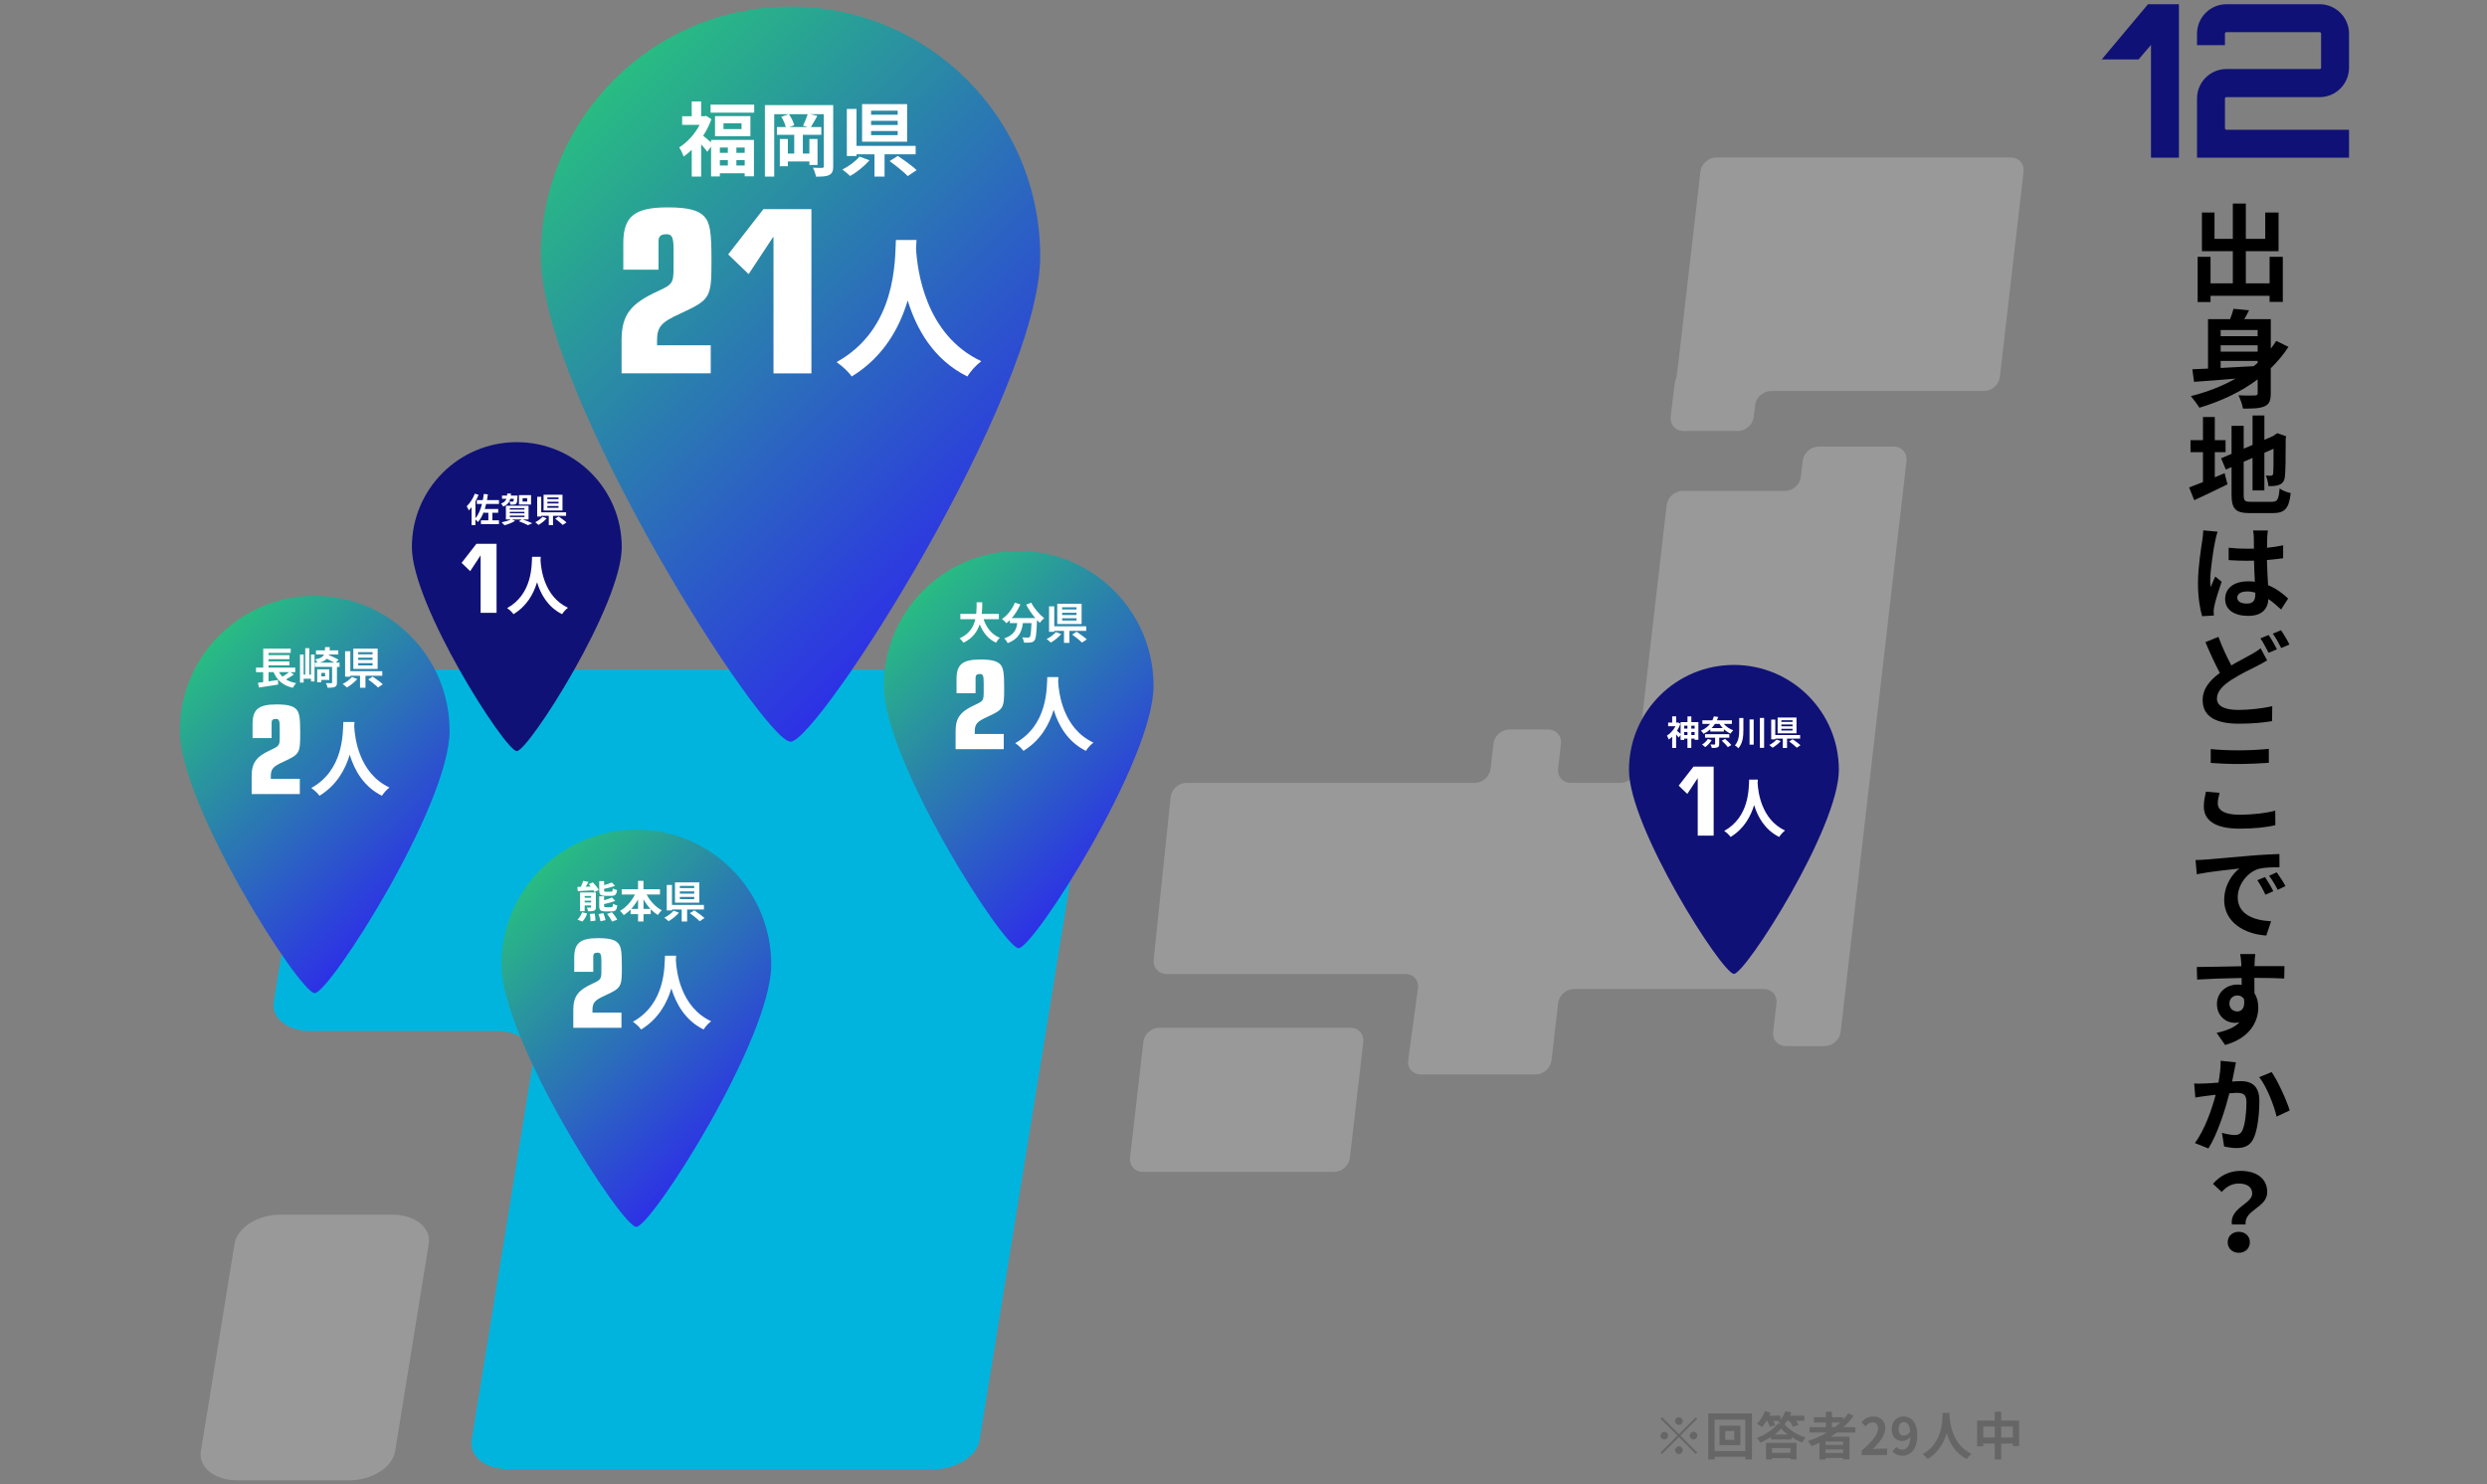
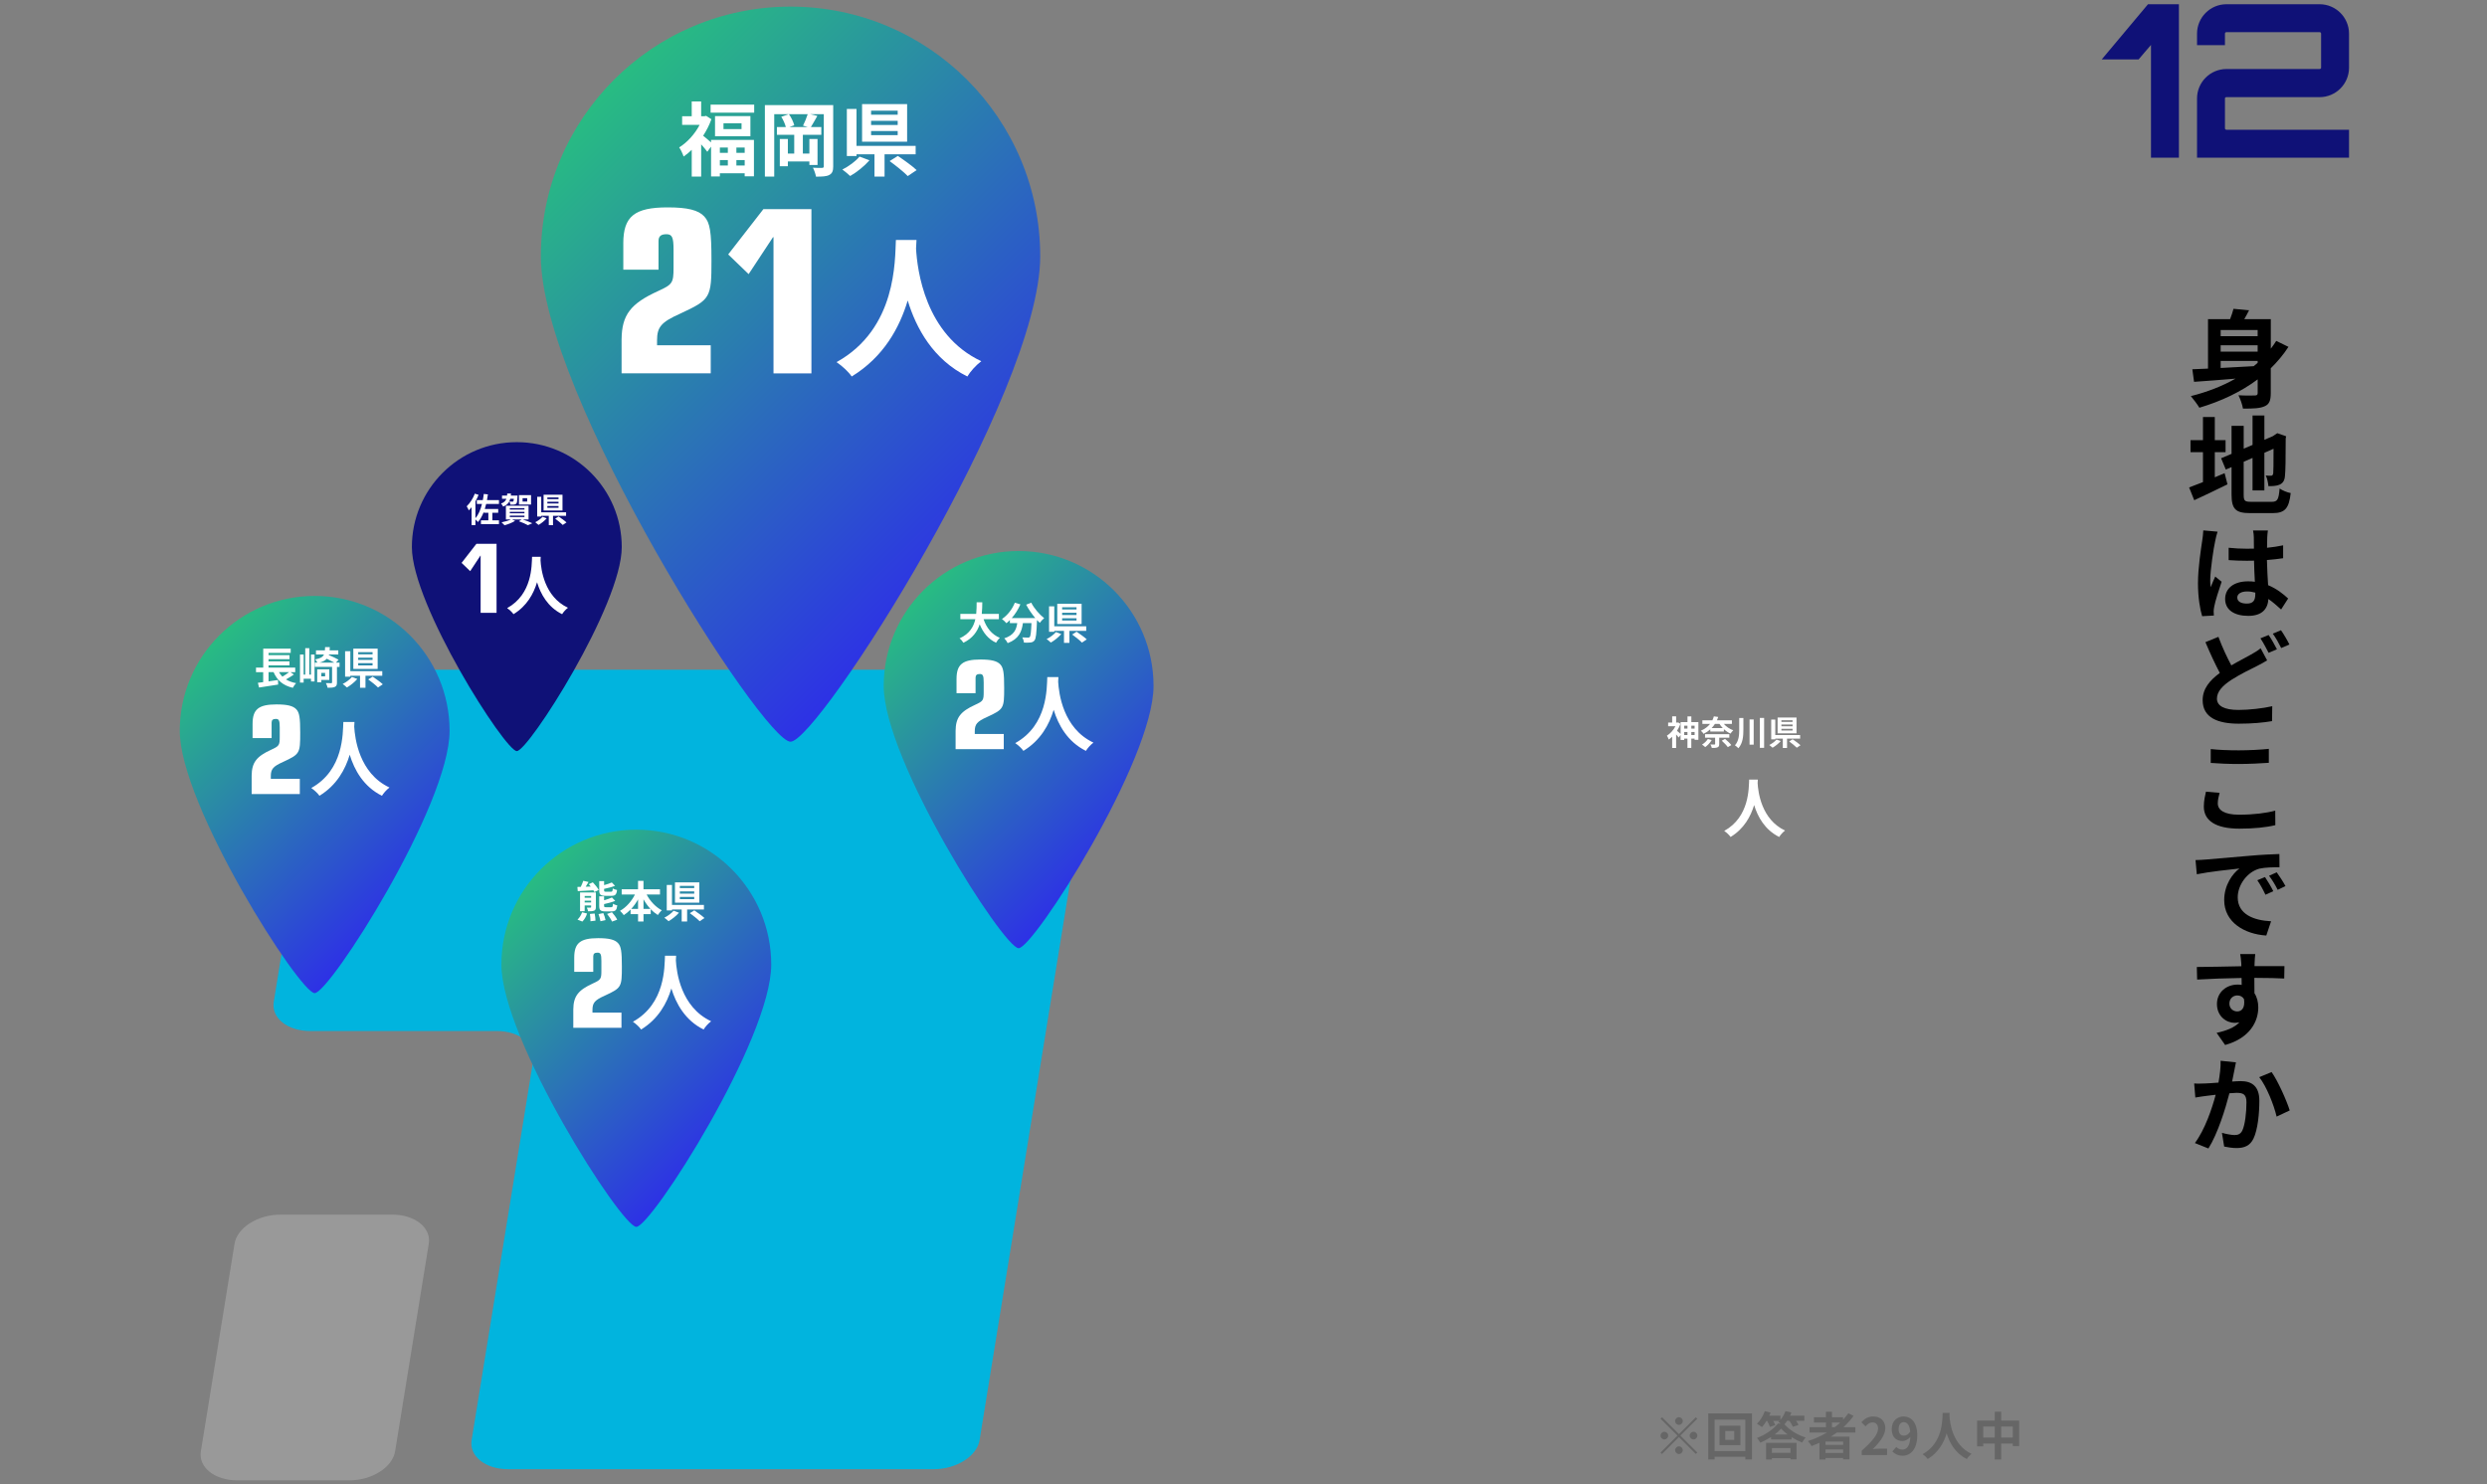
<svg xmlns="http://www.w3.org/2000/svg" xmlns:xlink="http://www.w3.org/1999/xlink" id="_レイヤー_2" viewBox="0 0 1500 895.5">
  <rect x="0" y="0" width="1500" height="895.5" fill="#808080" stroke="none" />
  <defs>
    <style>.cls-1{fill:#fff;}.cls-2{fill:#01b4de;}.cls-3{fill:url(#_名称未設定グラデーション_18);}.cls-4{fill:url(#_名称未設定グラデーション_18-4);}.cls-5{fill:url(#_名称未設定グラデーション_18-3);}.cls-6{fill:#0f1177;}.cls-7{fill:none;}.cls-8{fill:#999;}.cls-9{fill:url(#_名称未設定グラデーション_18-2);}.cls-10{fill:#666;}</style>
    <linearGradient id="_名称未設定グラデーション_18" x1="349.77" y1="68.66" x2="603.82" y2="322.71" gradientUnits="userSpaceOnUse">
      <stop offset="0" stop-color="#28bc82" />
      <stop offset="1" stop-color="#2d31e6" />
    </linearGradient>
    <linearGradient id="_名称未設定グラデーション_18-2" x1="545.73" y1="367.34" x2="683.01" y2="504.62" xlink:href="#_名称未設定グラデーション_18" />
    <linearGradient id="_名称未設定グラデーション_18-3" x1="121.15" y1="394.43" x2="258.43" y2="531.7" xlink:href="#_名称未設定グラデーション_18" />
    <linearGradient id="_名称未設定グラデーション_18-4" x1="315.15" y1="535.43" x2="452.43" y2="672.7" xlink:href="#_名称未設定グラデーション_18" />
  </defs>
  <g id="_レイヤー_5">
    <rect class="cls-7" width="1500" height="895.5" />
-     <path d="m1376.84,154.93v27.19h-7.97v-3.66h-35.61v3.73h-7.78v-27.26h7.78v16.01h13.44v-19.41h-18.64v-23.34h7.59v15.88h11.06v-21.28h7.84v21.28h11.7v-15.88h8.04v23.34h-19.74v19.41h14.33v-16.01h7.97Z" />
    <path d="m1380.25,209.25c-3.09,4.76-6.69,9-10.67,12.92v14.98c0,4.37-.83,6.69-3.66,7.91-2.83,1.29-6.94,1.48-13.11,1.41-.32-2.25-1.61-5.85-2.7-8.04,3.99.26,8.55.19,9.84.13,1.29,0,1.74-.39,1.74-1.48v-8.23c-10.22,7.65-22.24,13.24-35.16,17.1-1.09-1.86-3.67-5.27-5.14-7.01,9.77-2.44,18.9-5.98,26.94-10.54-9.26.77-18.06,1.48-25.01,1.93l-1.03-7.59c2.76-.13,5.91-.26,9.45-.39v-29.83h13.31c.84-2.19,1.61-4.44,2.06-6.24l9.38.9c-.9,1.86-1.93,3.66-2.89,5.34h16.01v17.81c1.16-1.48,2.25-3.09,3.28-4.69l7.39,3.6Zm-40.89-10.16v3.73h22.31v-3.73h-22.31Zm22.31,9.19h-22.31v3.86h22.31v-3.86Zm-22.31,13.69c6.3-.32,13.11-.71,19.93-1.09.84-.64,1.61-1.35,2.38-1.99v-1.16h-22.31v4.24Z" />
    <path d="m1335.83,287.93c1.99-.84,3.99-1.67,5.91-2.51l1.74,6.75c-6.81,3.41-14.14,6.81-20.06,9.58l-3.09-7.71c2.31-.84,5.14-1.93,8.36-3.21v-18.06h-7.52v-7.26h7.52v-13.95h7.14v13.95h6.49v7.26h-6.49v15.17Zm34.33,14.79c3.54,0,4.18-1.48,4.76-8.04,1.61,1.16,4.56,2.38,6.69,2.76-1.03,9-3.28,12.09-10.8,12.09h-13.69c-8.68,0-11.19-2.38-11.19-11.25v-16.52l-3.47,1.48-2.83-6.81,6.3-2.64v-16.91h7.33v13.76l5.34-2.25v-17.74h7.14v14.66l5.08-2.19,1.35-.9,1.35-.9,5.34,1.86-.26,1.29c0,12.21-.13,19.93-.45,22.56-.19,2.96-1.35,4.5-3.28,5.34-1.86.84-4.63.9-6.69.9-.19-1.93-.77-4.82-1.61-6.43,1.09.13,2.51.13,3.09.13.77,0,1.16-.26,1.41-1.41.13-1.03.19-5.72.19-14.85l-5.53,2.44v22.69h-7.14v-19.61l-5.34,2.31v19.8c0,3.79.58,4.37,4.5,4.37h12.41Z" />
    <path d="m1337.5,320.72c-.45,1.22-1.22,4.37-1.41,5.53-.96,4.18-3.02,17.74-3.02,23.91,0,1.22.06,2.76.26,4.05.84-2.19,1.86-4.31,2.76-6.43l3.86,3.15c-1.74,5.14-3.79,11.44-4.44,14.85-.19.84-.38,2.25-.38,2.89s.06,1.74.13,2.64l-7.07.39c-1.29-4.24-2.51-11.38-2.51-19.8,0-9.45,1.86-21.09,2.57-25.84.26-1.74.58-4.18.64-6.11l8.61.77Zm38.31,46.93c-2.64-2.44-5.14-4.56-7.65-6.3-.39,5.91-3.73,10.16-12.15,10.16s-13.95-3.6-13.95-10.16,5.34-10.67,13.82-10.67c1.41,0,2.76.06,4.11.26-.19-3.79-.45-8.36-.51-12.73-1.48,0-2.96.06-4.37.06-3.66,0-7.2-.13-10.93-.39v-7.46c3.6.39,7.2.58,10.93.58,1.41,0,2.89,0,4.31-.06,0-3.02,0-5.46-.06-6.81,0-1.03-.19-2.89-.45-4.11h8.94c-.19,1.22-.32,2.64-.39,3.99-.06,1.41-.13,3.73-.13,6.43,3.41-.32,6.69-.84,9.71-1.48v7.78c-3.02.45-6.3.84-9.77,1.09.13,5.98.45,10.93.71,15.17,5.21,2.12,9.13,5.34,12.08,8.04l-4.24,6.62Zm-15.56-10.16c-1.61-.45-3.28-.71-4.95-.71-3.54,0-5.92,1.41-5.92,3.66,0,2.57,2.51,3.66,5.79,3.66,3.86,0,5.08-1.99,5.08-5.66v-.96Z" />
    <path d="m1367.39,398.37c-1.93,1.22-3.92,2.25-6.17,3.41-3.92,1.99-9.71,4.69-15.43,8.36-5.21,3.41-8.68,7.01-8.68,11.31s4.31,6.81,12.99,6.81c6.36,0,14.85-.96,20.38-2.25l-.13,9c-5.27.9-11.89,1.54-20.06,1.54-12.41,0-21.79-3.47-21.79-14.21,0-6.88,4.31-11.96,10.35-16.39-2.83-5.34-5.92-12.02-8.68-18.58l7.84-3.21c2.38,6.49,5.27,12.47,7.78,17.23,4.56-2.7,9.06-4.89,11.89-6.56,2.38-1.35,4.18-2.38,5.79-3.79l3.92,7.33Zm.9-15.3c1.61,2.25,3.86,6.3,5.01,8.61l-5.01,2.12c-1.35-2.51-3.28-6.3-4.95-8.74l4.95-1.99Zm7.46-2.89c1.67,2.38,4.05,6.43,5.08,8.61l-4.95,2.12c-1.29-2.64-3.34-6.3-5.08-8.68l4.95-2.06Z" />
    <path d="m1338.72,478.28c-.58,2.25-1.09,4.18-1.09,6.36,0,3.92,3.79,6.81,12.73,6.81s16.39-.96,21.92-2.44l.06,8.74c-5.46,1.35-12.92,2.12-21.66,2.12-14.27,0-21.47-4.82-21.47-13.31,0-3.66.77-6.69,1.29-9l8.23.71Zm-5.34-26.42c4.63.51,10.41.77,16.97.77,6.11,0,13.31-.39,18.06-.9v8.42c-4.31.32-12.08.71-18,.71-6.56,0-11.96-.26-17.04-.64v-8.36Z" />
    <path d="m1330.3,518.52c5.21-.39,15.49-1.35,26.87-2.31,6.43-.58,13.24-.9,17.61-1.03l.06,7.97c-3.34,0-8.68.06-12.08.84-7.46,1.99-13.11,9.9-13.11,17.29,0,10.22,9.58,13.95,20.12,14.46l-2.89,8.61c-13.05-.84-25.39-7.91-25.39-21.41,0-9,5.01-15.94,9.19-19.03-5.4.58-18.51,1.99-25.71,3.47l-.77-8.55c2.44-.06,4.82-.19,6.11-.32Zm40.82,19.09l-4.76,2.12c-1.61-3.41-2.96-5.91-4.89-8.74l4.63-1.93c1.54,2.25,3.79,6.04,5.01,8.55Zm7.33-3.09l-4.69,2.25c-1.74-3.41-3.15-5.72-5.21-8.49l4.63-2.06c1.54,2.12,3.99,5.85,5.27,8.29Z" />
    <path d="m1377.68,590.27c-3.73-.19-9.58-.39-18-.39.06,3.15.06,6.49.06,9.26,1.54,2.31,2.31,5.34,2.31,8.61,0,8.23-4.82,18.39-19.99,22.63l-5.14-7.33c5.91-1.29,10.74-3.15,13.76-6.36-.9.19-1.86.32-2.89.32-4.82,0-10.67-3.79-10.67-11.38,0-7.07,5.72-11.7,12.41-11.7.9,0,1.67.06,2.51.19l-.06-4.18c-9.45.13-19.16.51-26.81.96l-.19-7.59c7.07,0,18.45-.32,26.87-.45,0-.77-.06-1.48-.06-1.93-.19-2.06-.39-4.37-.64-5.4h9.06c-.13,1.03-.38,4.31-.38,5.34,0,.51-.06,1.16-.06,1.93,6.3,0,14.72-.06,18.06,0l-.13,7.46Zm-28.35,19.86c2.63,0,4.88-1.99,4.11-7.46-.9-1.48-2.31-2.19-4.05-2.19-2.38,0-4.76,1.74-4.76,4.95,0,2.89,2.25,4.69,4.69,4.69Z" />
    <path d="m1346.24,652.43c2.06-.13,3.92-.26,5.21-.26,6.62,0,11.25,2.96,11.25,11.89,0,7.33-.9,17.29-3.54,22.76-2.06,4.31-5.46,5.72-10.22,5.72-2.38,0-5.4-.45-7.46-.9l-1.35-8.29c2.38.71,5.98,1.35,7.59,1.35,2.12,0,3.66-.64,4.69-2.7,1.67-3.47,2.51-10.93,2.51-17.1,0-4.89-2.12-5.66-6.04-5.66-.96,0-2.51.13-4.24.26-2.44,9.45-6.94,24.11-12.66,33.3l-8.16-3.28c6.04-8.1,10.29-20.64,12.54-29.12-2.25.26-4.18.51-5.33.64-1.8.26-5.01.64-6.94,1.03l-.71-8.49c2.25.19,4.31.06,6.62,0,1.93-.06,4.89-.26,8.04-.51.84-4.76,1.41-9.26,1.29-13.18l9.26.96c-.32,1.67-.71,3.6-1.03,5.14l-1.29,6.43Zm23.85-5.72c3.79,5.34,9.06,17.16,10.93,23.14l-7.91,3.73c-1.61-6.94-6.04-18.19-10.48-23.79l7.46-3.09Z" />
-     <path d="m1358.39,719.99c0-3.86-3.08-6.04-8.1-6.04-3.99,0-7.33,1.74-10.29,5.08l-5.27-4.89c4.05-4.76,9.71-7.84,16.58-7.84,9.32,0,16.14,4.31,16.14,12.86,0,9.45-14.01,10.54-13.05,19.48h-8.29c-1.35-10.09,12.28-12.41,12.28-18.64Zm-8.1,23.08c3.86,0,6.69,2.57,6.69,6.3s-2.83,6.36-6.69,6.36-6.69-2.64-6.69-6.36,2.83-6.3,6.69-6.3Z" />
    <path class="cls-6" d="m1295.54,2.55h18.64v92.57h-16.84V27.1c-2.57,3.09-5.14,5.91-7.46,8.74h-22.24l27.9-33.3Z" />
    <path class="cls-6" d="m1399.04,2.55c9.77,0,17.74,7.97,17.74,17.74v20.57c0,9.77-7.97,17.74-17.74,17.74h-56.19c-.51,0-.9.26-.9.77v18c0,.51.39.9.9.9h73.93v16.84h-91.67v-35.74c0-9.77,7.97-17.74,17.74-17.74h56.19c.51,0,.9-.39.9-.77v-20.57c0-.51-.39-.9-.9-.9h-56.19c-.51,0-.9.39-.9.9v6.94h-16.84v-6.94c0-9.77,7.97-17.74,17.74-17.74h56.19Z" />
-     <path class="cls-8" d="m1035.19,95c-4.74,0-9.06,3.85-9.61,8.55l-13.45,116.59c-.54,4.71-1.18,8.55-1.41,8.55s-.88,3.85-1.41,8.55l-1.63,14.2c-.55,4.71,2.88,8.55,7.62,8.55h32.87c4.74,0,9.05-3.85,9.59-8.55l.82-7c.53-4.71,4.86-8.55,9.6-8.55h128.43c4.74,0,9.06-3.86,9.59-8.56l14.28-123.78c.55-4.71-2.89-8.55-7.62-8.55h-177.68Zm-353.62,603.36c-.53,4.71,2.9,8.55,7.62,8.55h115.4c4.73,0,9.06-3.85,9.6-8.55l8.05-69.84c.55-4.71-2.89-8.57-7.63-8.57h-115.4c-4.74,0-9.05,3.86-9.6,8.57l-8.05,69.84Zm404.61-410.77c-.55,4.71-4.86,8.57-9.6,8.57h-61.76c-4.74,0-9.06,3.85-9.6,8.55l-18.34,158.99c-.54,4.71-4.86,8.58-9.61,8.58h-29.92c-4.74,0-8.17-3.87-7.62-8.58l1.73-15.09c.55-4.72-2.89-8.57-7.63-8.57h-23.46c-4.75,0-9.06,3.85-9.61,8.57l-1.74,15.09c-.54,4.71-4.87,8.58-9.61,8.58h-173.84c-4.74,0-9.02,3.85-9.51,8.56l-10.26,98.12c-.49,4.72,2.98,8.58,7.73,8.58h144.26c4.74,0,8.09,3.84,7.46,8.53l-5.92,43.53c-.63,4.69,2.71,8.54,7.45,8.54h69.41c4.74,0,9.06-3.86,9.59-8.57l3.98-34.42c.54-4.71,4.86-8.55,9.6-8.55h114.47c4.74,0,8.18,3.85,7.63,8.55l-2,17.33c-.55,4.71,2.89,8.55,7.62,8.55h23.48c4.73,0,9.06-3.85,9.6-8.55l39.74-344.53c.55-4.71-2.89-8.55-7.62-8.55h-45.39c-4.74,0-9.06,3.85-9.6,8.55l-1.11,9.64Z" />
    <path class="cls-2" d="m165.1,604.44c-1.54,9.63,8.33,17.51,21.97,17.51h112.61c13.63,0,23.5,7.9,21.96,17.51l-37.19,229.3c-1.54,9.64,8.31,17.51,21.96,17.51h256.78c13.65,0,26.06-7.88,27.63-17.51l72.53-447.25c1.57-9.63-8.31-17.51-21.96-17.51H222.4c-13.64,0-26.07,7.88-27.64,17.51l-29.66,182.93Z" />
    <path class="cls-8" d="m121.16,875.46c-1.57,9.66,8.3,17.54,21.94,17.54h67.57c13.64,0,26.07-7.88,27.64-17.54l20.3-125.21c1.56-9.63-8.33-17.54-21.94-17.54h-67.57c-13.66,0-26.07,7.9-27.64,17.54l-20.3,125.21Z" />
    <path class="cls-3" d="m476.8,4c-83.17,0-150.59,67.43-150.59,150.61s133.96,292.81,150.59,292.81,150.59-209.64,150.59-292.81S559.96,4,476.8,4Z" />
    <path class="cls-1" d="m428.88,84.4h25.85v21.97h-5.59v-1.85h-14.97v1.9h-5.3v-17.98l-2.28,3.11c-.83-1.17-2.28-2.92-3.69-4.47v19.44h-5.69v-16.13c-1.6,1.56-3.26,2.92-4.91,4.03-.49-1.56-1.8-4.42-2.67-5.49,4.81-2.96,9.48-8.07,12.34-13.61h-10.55v-5.2h5.78v-8.94h5.69v8.94h1.99l1.02-.24,3.16,2.04c-1.21,3.5-2.96,6.85-4.96,9.96,1.31,1.02,3.4,2.82,4.76,4.03v-1.51Zm26-21.29v4.86h-26.29v-4.86h26.29Zm-2.28,6.95v12.15h-21.34v-12.15h21.34Zm-18.42,18.95v3.21h4.81v-3.21h-4.81Zm0,10.84h4.81v-3.3h-4.81v3.3Zm13.07-25.47h-10.89v3.5h10.89v-3.5Zm1.9,14.63h-5.01v3.21h5.01v-3.21Zm0,10.84v-3.3h-5.01v3.3h5.01Z" />
    <path class="cls-1" d="m502.55,100.24c0,2.87-.58,4.33-2.38,5.3-1.7.92-4.23,1.02-8.02,1.02-.24-1.51-1.07-3.94-1.85-5.39,2.24.15,4.71.15,5.49.1.78,0,1.07-.24,1.07-1.07v-31.3h-8.16l4.28,1.02c-1.36,2.38-2.77,4.91-3.89,6.71h6.27v4.71h-11.13v11.32h3.94v-8.8h4.91v15.65h-4.91v-2.09h-12.98v2.87h-4.86v-16.43h4.86v8.8h3.84v-11.32h-10.45v-4.71h5.39c-.49-1.85-1.56-4.37-2.77-6.17l4.42-1.56h-8.65v37.62h-5.64v-43.11h41.21v36.84Zm-18.22-24.45c.97-1.9,2.14-4.71,2.82-6.9h-11.32c1.46,1.99,2.72,4.76,3.21,6.66l-2.87,1.07h10.98l-2.82-.83Z" />
    <path class="cls-1" d="m524.42,96.69c-3.11,3.55-7.68,7.24-11.66,9.48-1.26-1.21-3.4-2.96-4.71-3.89,3.89-1.94,8.21-5.15,10.35-7.82l6.03,2.24Zm9.09-3.6v13.41h-6.08v-13.41h-10.84v1.02h-5.83v-28.38h5.83v22.26h35.67v5.1h-18.76Zm13.61-7.63h-27.17v-22.65h27.17v22.65Zm-5.69-18.71h-16.04v2.43h16.04v-2.43Zm0,6.12h-16.04v2.53h16.04v-2.53Zm0,6.17h-16.04v2.48h16.04v-2.48Zm.1,15.02c3.6,2.43,8.75,6.08,11.32,8.55l-5.35,3.6c-2.28-2.38-7.24-6.37-10.94-9.04l4.96-3.11Z" />
    <path class="cls-1" d="m375.93,146.79c0-16.19,6.68-21.69,26.74-21.69,12.03,0,18.57,1.63,22.13,5.5,3.42,3.71,4.31,9.21,4.31,26.29,0,22.87-.45,23.76-19.01,32.38-11.29,5.05-13.81,8.02-13.81,16.04v2.97h32.38v16.93h-53.77v-20.5c.15-14.7,5.35-21.54,21.98-29.11,8.76-4.01,9.36-4.9,9.36-14.26v-10.69c0-7.58-.89-9.36-4.31-9.36s-4.75,1.34-4.75,4.16v17.23h-21.24v-15.89Z" />
    <path class="cls-1" d="m460.44,126.15h28.96v99.07h-22.87v-82.14h-.3l-14.7,22.28-12.33-11.88,21.24-27.33Z" />
    <path class="cls-1" d="m552.77,144.76c-.09,1.46-.18,3.29-.27,5.2.73,12.6,5.3,51.95,39.35,67.93-3.38,2.56-6.67,6.3-8.4,9.22-20.64-10.23-30.86-29.04-35.98-45.84-4.93,16.44-14.52,34.06-33.78,45.84-1.92-2.83-5.48-6.12-9.13-8.67,36.43-20.18,35.15-61.63,35.79-73.69h12.42Z" />
    <path class="cls-10" d="m1012.63,865.11l10.18-10.18.89.9-10.18,10.18,10.18,10.18-.89.89-10.18-10.18-10.21,10.21-.89-.89,10.21-10.21-10.18-10.18.9-.9,10.18,10.18Zm-6.48.9c0,1.26-1.05,2.31-2.31,2.31s-2.31-1.05-2.31-2.31,1.05-2.31,2.31-2.31,2.31,1.05,2.31,2.31Zm6.48-6.48c-1.27,0-2.31-1.05-2.31-2.31s1.05-2.31,2.31-2.31,2.31,1.05,2.31,2.31-1.05,2.31-2.31,2.31Zm0,12.96c1.26,0,2.31,1.05,2.31,2.31s-1.05,2.31-2.31,2.31-2.31-1.05-2.31-2.31,1.05-2.31,2.31-2.31Zm6.48-6.48c0-1.27,1.05-2.31,2.31-2.31s2.31,1.05,2.31,2.31-1.05,2.31-2.31,2.31-2.31-1.05-2.31-2.31Z" />
    <path class="cls-10" d="m1056.69,852.62v27.77h-4.01v-1.63h-18.54v1.63h-3.83v-27.77h26.38Zm-4.01,22.71v-18.94h-18.54v18.94h18.54Zm-2.99-15.3v11.72h-12.59v-11.72h12.59Zm-3.7,3.21h-5.43v5.34h5.43v-5.34Z" />
    <path class="cls-10" d="m1077.86,857.12c-.53.77-1.05,1.48-1.6,2.07,3.33,3.7,8.18,6.57,12.8,7.96-.83.86-1.57,2.1-2.16,3.05-2.04-.8-4.26-1.94-6.33-3.24v1.36h-12.37v-1.48c-2.04,1.33-4.26,2.5-6.51,3.43-.4-.77-1.26-2.07-1.97-2.84,5.18-1.91,10.12-5.49,12.62-8.7h1.79c-.59-.4-1.17-.77-1.6-.99.25-.19.46-.4.71-.62h-3.76c.52.89,1.02,1.82,1.26,2.56l-3.24,1.08c-.28-.96-.96-2.41-1.7-3.64h-.31c-.89,1.45-1.85,2.75-2.78,3.76-.71-.56-2.19-1.54-3.05-2.01,1.97-1.82,3.76-4.78,4.75-7.62l3.52.89c-.25.62-.49,1.26-.8,1.88h6.7v2.47c1.3-1.48,2.38-3.36,3.02-5.24l3.61.83c-.25.65-.52,1.3-.8,1.94h8.61v3.08h-5c.62.86,1.17,1.73,1.48,2.44l-3.39,1.2c-.37-.99-1.27-2.41-2.1-3.64h-1.39Zm-12.68,13.24h18.39v9.97h-3.67v-.74h-11.2v.83h-3.52v-10.06Zm3.52,3.15v2.9h11.2v-2.9h-11.2Zm9.47-8.18c-1.54-1.14-2.9-2.34-3.95-3.52-.99,1.17-2.31,2.38-3.83,3.52h7.77Z" />
    <path class="cls-10" d="m1107.92,864.15c-1.2.86-2.38,1.67-3.64,2.47h11.2v13.7h-3.83v-.8h-10.61v.93h-3.67v-10.09c-1.54.68-3.15,1.36-4.72,1.94-.46-.8-1.54-2.28-2.25-3.02,4.04-1.26,7.93-3.02,11.48-5.12h-10.49v-3.24h9.9v-2.81h-7.25v-3.18h7.25v-3.33h3.64v3.33h6.69v1.51c1.17-1.27,2.22-2.56,3.18-3.92l3.15,1.6c-1.76,2.44-3.83,4.72-6.08,6.79h7.16v3.24h-11.11Zm3.73,5.46h-10.61v1.97h10.61v-1.97Zm0,6.85v-2.1h-10.61v2.1h10.61Zm-6.73-15.55h1.7c1.17-.89,2.28-1.82,3.33-2.81h-5.03v2.81Z" />
    <path class="cls-10" d="m1122.88,875.11c6.2-5.55,9.87-9.84,9.87-13.36,0-2.31-1.27-3.7-3.42-3.7-1.67,0-3.05,1.08-4.2,2.35l-2.47-2.47c2.1-2.22,4.13-3.46,7.25-3.46,4.32,0,7.19,2.78,7.19,7.03s-3.42,8.58-7.59,12.65c1.14-.12,2.65-.25,3.7-.25h4.97v3.83h-15.3v-2.62Z" />
    <path class="cls-10" d="m1143.71,872.85c.83.9,2.25,1.6,3.61,1.6,2.56,0,4.69-1.94,4.88-7.68-1.17,1.54-3.12,2.5-4.69,2.5-3.79,0-6.54-2.34-6.54-7.19s3.27-7.62,7.19-7.62c4.32,0,8.21,3.39,8.21,11.32,0,8.64-4.23,12.37-8.76,12.37-2.84,0-4.91-1.2-6.26-2.59l2.38-2.72Zm8.42-9.26c-.4-4.17-1.97-5.71-3.92-5.71-1.7,0-3.08,1.39-3.08,4.2s1.26,3.95,3.24,3.95c1.23,0,2.65-.68,3.76-2.44Z" />
    <path class="cls-10" d="m1175.89,852.31c-.03.49-.06,1.11-.09,1.76.25,4.26,1.79,17.56,13.3,22.96-1.14.86-2.25,2.13-2.84,3.12-6.97-3.46-10.43-9.81-12.16-15.49-1.67,5.55-4.91,11.51-11.42,15.49-.65-.96-1.85-2.07-3.08-2.93,12.31-6.82,11.88-20.83,12.09-24.9h4.2Z" />
    <path class="cls-10" d="m1217.83,856.93v15.4h-3.86v-1.54h-6.97v9.63h-3.89v-9.63h-6.94v1.7h-3.7v-15.55h10.64v-5.34h3.89v5.34h10.83Zm-14.72,10.24v-6.63h-6.94v6.63h6.94Zm10.86,0v-6.63h-6.97v6.63h6.97Z" />
    <path class="cls-9" d="m614.37,332.4c-44.94,0-81.37,36.44-81.37,81.38s72.38,158.22,81.37,158.22,81.37-113.28,81.37-158.22-36.43-81.38-81.37-81.38Z" />
    <path class="cls-1" d="m593.23,373.53c1.73,5.12,4.91,9.24,9.82,11.24-.79.66-1.81,2.05-2.31,2.94-4.75-2.23-7.8-6.07-9.85-11.13-1.42,4.39-4.25,8.48-9.82,11.16-.5-.87-1.42-2-2.34-2.65,6.01-2.68,8.51-7.04,9.53-11.55h-9.03v-3.23h9.56c.26-2.47.24-4.86.26-7.01h3.41c-.03,2.15-.05,4.57-.32,7.01h10.32v3.23h-9.24Z" />
    <path class="cls-1" d="m621.98,363.55c1.65,3.33,4.94,7.14,7.8,9.35-.84.66-2.05,1.92-2.65,2.81-.55-.5-1.1-1.08-1.68-1.68v.18c-.29,7.93-.6,11.03-1.52,12.13-.66.84-1.37,1.1-2.39,1.23-.89.13-2.42.13-3.97.08-.05-.95-.47-2.26-1.02-3.15,1.44.1,2.81.13,3.47.13.47,0,.76-.05,1.05-.37.53-.55.81-2.89,1.05-8.38h-5.17c-.66,5.04-2.36,9.53-9.17,12.08-.39-.89-1.31-2.18-2.07-2.89,5.94-1.92,7.3-5.36,7.83-9.19h-4.44v-1.84c-.68.71-1.39,1.34-2.1,1.89-.58-.71-1.92-1.97-2.68-2.52,3.28-2.21,6.17-5.83,7.75-9.82l3.36.97c-1.29,3.02-3.12,5.91-5.2,8.27h14.18c-2.07-2.42-4.04-5.3-5.49-8.06l3.07-1.23Z" />
    <path class="cls-1" d="m640.1,382.49c-1.68,1.92-4.15,3.91-6.3,5.12-.68-.66-1.84-1.6-2.55-2.1,2.1-1.05,4.44-2.78,5.59-4.23l3.26,1.21Zm4.91-1.94v7.25h-3.28v-7.25h-5.86v.55h-3.15v-15.34h3.15v12.03h19.27v2.76h-10.14Zm7.35-4.12h-14.68v-12.24h14.68v12.24Zm-3.07-10.11h-8.67v1.31h8.67v-1.31Zm0,3.31h-8.67v1.37h8.67v-1.37Zm0,3.34h-8.67v1.34h8.67v-1.34Zm.05,8.11c1.94,1.31,4.73,3.28,6.12,4.62l-2.89,1.94c-1.23-1.29-3.91-3.44-5.91-4.88l2.68-1.68Z" />
    <path class="cls-1" d="m576.92,409.56c0-8.75,3.61-11.72,14.44-11.72,6.5,0,10.03.88,11.96,2.97,1.85,2.01,2.33,4.98,2.33,14.2,0,12.36-.24,12.84-10.27,17.49-6.1,2.73-7.46,4.33-7.46,8.67v1.6h17.49v9.15h-29.05v-11.07c.08-7.94,2.89-11.64,11.88-15.73,4.73-2.17,5.06-2.65,5.06-7.7v-5.78c0-4.09-.48-5.06-2.33-5.06s-2.57.72-2.57,2.25v9.31h-11.48v-8.59Z" />
    <path class="cls-1" d="m638.37,408.45c-.05.79-.1,1.78-.15,2.81.4,6.81,2.86,28.08,21.27,36.71-1.83,1.38-3.6,3.4-4.54,4.98-11.15-5.53-16.68-15.69-19.44-24.77-2.66,8.88-7.85,18.41-18.26,24.77-1.04-1.53-2.96-3.31-4.93-4.69,19.69-10.91,19-33.31,19.34-39.82h6.71Z" />
    <path class="cls-5" d="m189.79,359.49c-44.94,0-81.37,36.44-81.37,81.38s72.38,158.22,81.37,158.22,81.37-113.28,81.37-158.22-36.43-81.38-81.37-81.38Z" />
    <path class="cls-1" d="m177.29,406.87c-1.5,1.08-3.26,2.13-4.83,2.97,1.68,1.05,3.7,1.81,6.12,2.26-.66.68-1.55,1.97-1.97,2.81-5.93-1.37-9.43-4.49-11.61-9.45h-3.02v5.57c1.84-.26,3.78-.55,5.67-.84l.13,2.76c-4.02.66-8.35,1.31-11.53,1.79l-.71-2.86c.95-.1,2.02-.26,3.2-.39v-6.01h-4.33v-2.76h4.36v-11.45h16.57v2.55h-13.37v1.39h12.63v2.42h-12.63v1.31h12.63v2.42h-12.63v1.37h16.1v2.76h-2.81l2.02,1.42Zm-9.03-1.42c.58,1.02,1.26,1.92,2.07,2.73,1.39-.81,2.89-1.84,4.02-2.73h-6.09Z" />
    <path class="cls-1" d="m187.58,394.82h2.13v16.26h-2.13v-1.65h-4.44v2.31h-2.21v-16.91h2.21v12.11h.97v-15.94h2.44v15.94h1.02v-12.11Zm17.23,7.48h-1.58v9.43c0,1.44-.29,2.21-1.31,2.65-1,.45-2.39.5-4.31.5-.13-.81-.66-2.02-1.05-2.81,1.37.05,2.76.05,3.2.05.39,0,.53-.1.53-.45v-9.38h-10.4v-2.57h1.52c-.26-.66-.84-1.5-1.29-1.94,3.12-.58,4.6-1.47,5.3-2.99h-4.83v-2.47h5.38c.05-.58.08-1.23.1-1.94h2.84c-.03.68-.05,1.34-.1,1.94h5.23v2.47h-5.62l-.1.37c1.97.84,4.52,2,5.88,2.81l-1.58,1.76h2.18v2.57Zm-11,7.88v1.37h-2.5v-7.8h7.3v6.43h-4.81Zm7.88-10.45c-1.23-.68-2.99-1.58-4.6-2.36-.92,1.05-2.31,1.81-4.41,2.36h9.01Zm-7.88,6.2v2.07h2.28v-2.07h-2.28Z" />
    <path class="cls-1" d="m215.52,409.58c-1.68,1.92-4.15,3.91-6.3,5.12-.68-.66-1.84-1.6-2.55-2.1,2.1-1.05,4.44-2.78,5.59-4.23l3.26,1.21Zm4.91-1.94v7.25h-3.28v-7.25h-5.86v.55h-3.15v-15.34h3.15v12.03h19.27v2.76h-10.14Zm7.35-4.12h-14.68v-12.24h14.68v12.24Zm-3.07-10.11h-8.67v1.31h8.67v-1.31Zm0,3.31h-8.67v1.37h8.67v-1.37Zm0,3.34h-8.67v1.34h8.67v-1.34Zm.05,8.11c1.94,1.31,4.73,3.28,6.12,4.62l-2.89,1.94c-1.23-1.29-3.91-3.44-5.91-4.88l2.68-1.68Z" />
    <path class="cls-1" d="m152.34,436.65c0-8.75,3.61-11.72,14.44-11.72,6.5,0,10.03.88,11.96,2.97,1.85,2.01,2.33,4.98,2.33,14.2,0,12.36-.24,12.84-10.27,17.49-6.1,2.73-7.46,4.33-7.46,8.67v1.6h17.49v9.15h-29.05v-11.07c.08-7.94,2.89-11.64,11.88-15.73,4.73-2.17,5.06-2.65,5.06-7.7v-5.78c0-4.09-.48-5.06-2.33-5.06s-2.57.72-2.57,2.25v9.31h-11.48v-8.59Z" />
    <path class="cls-1" d="m213.79,435.54c-.05.79-.1,1.78-.15,2.81.4,6.81,2.86,28.08,21.27,36.71-1.83,1.38-3.6,3.4-4.54,4.98-11.15-5.53-16.68-15.69-19.44-24.77-2.66,8.88-7.85,18.41-18.26,24.77-1.04-1.53-2.96-3.31-4.93-4.69,19.69-10.91,19-33.31,19.34-39.82h6.71Z" />
    <path class="cls-4" d="m383.79,500.49c-44.94,0-81.37,36.44-81.37,81.38s72.38,158.22,81.37,158.22,81.37-113.28,81.37-158.22-36.43-81.38-81.37-81.38Z" />
    <path class="cls-1" d="m348.26,535.03l2.02-.05c.58-1.18,1.16-2.57,1.5-3.65l3.18.71c-.55.97-1.16,1.97-1.71,2.86l3.07-.1c-.39-.5-.81-1-1.21-1.42l2.44-1.13c1.34,1.37,2.86,3.28,3.57,4.6l-2.63,1.26c-.16-.31-.34-.68-.58-1.05-3.44.21-6.88.39-9.45.5l-.21-2.52Zm.05,19.7c1.1-.97,2.21-2.73,2.78-4.41l2.99.74c-.53,1.79-1.6,3.68-2.84,4.86l-2.94-1.18Zm11.08-7.59c0,1.26-.24,1.84-1.05,2.21-.84.34-2.02.37-3.62.37-.13-.68-.47-1.58-.79-2.21.92.03,1.92.03,2.21,0,.29,0,.39-.1.39-.37v-.95h-3.89v3.49h-2.78v-11.32h9.53v8.77Zm-6.75-6.67v1.08h3.89v-1.08h-3.89Zm3.89,3.94v-1.08h-3.89v1.08h3.89Zm2.13,6.64c.29,1.37.5,3.2.5,4.31l-3.02.37c.03-1.13-.1-2.99-.34-4.41l2.86-.26Zm5.23-.24c.55,1.34,1.16,3.1,1.34,4.23l-3.07.68c-.16-1.1-.66-2.94-1.18-4.31l2.92-.6Zm1.23-10.43c-3.02,0-3.7-.76-3.7-3.33v-5.54h2.94v2.42c1.76-.47,3.44-1.05,4.65-1.6l1.94,2.02c-1.92.76-4.33,1.39-6.59,1.84v.84c0,.79.16.89,1.16.89h2.99c.81,0,.97-.29,1.08-2.02.6.45,1.79.81,2.57.97-.31,2.78-1.1,3.52-3.31,3.52h-3.73Zm.05,9.4c-3.05,0-3.76-.76-3.76-3.39v-5.72h2.94v2.39c1.79-.5,3.55-1.08,4.73-1.68l1.97,2.05c-1.92.81-4.44,1.47-6.7,1.94v1c0,.76.18.89,1.21.89h3.07c.79,0,.97-.29,1.08-2.13.6.45,1.81.87,2.6,1.05-.34,2.84-1.13,3.6-3.39,3.6h-3.75Zm3.91.5c1.18,1.37,2.6,3.2,3.18,4.52l-3.12,1.13c-.5-1.23-1.81-3.2-2.99-4.62l2.94-1.02Z" />
    <path class="cls-1" d="m390.01,539.6c2.05,3.94,5.41,7.56,9.17,9.53-.79.63-1.86,1.94-2.42,2.84-1.52-.95-2.97-2.13-4.28-3.52v2.99h-4.36v4.44h-3.28v-4.44h-4.52v-2.76c-1.26,1.29-2.65,2.44-4.1,3.36-.55-.79-1.55-2-2.28-2.6,3.7-2.02,7.01-5.8,9.03-9.85h-8.01v-3.15h9.87v-5.07h3.28v5.07h9.95v3.15h-8.06Zm-5.17,8.67v-5.72c-1.18,2.1-2.57,4.04-4.12,5.72h4.12Zm7.46,0c-1.58-1.68-2.99-3.65-4.18-5.78v5.78h4.18Z" />
    <path class="cls-1" d="m409.52,550.58c-1.68,1.92-4.15,3.91-6.3,5.12-.68-.66-1.84-1.6-2.55-2.1,2.1-1.05,4.44-2.78,5.59-4.23l3.26,1.21Zm4.91-1.94v7.25h-3.28v-7.25h-5.86v.55h-3.15v-15.34h3.15v12.03h19.27v2.76h-10.14Zm7.35-4.12h-14.68v-12.24h14.68v12.24Zm-3.07-10.11h-8.67v1.31h8.67v-1.31Zm0,3.31h-8.67v1.37h8.67v-1.37Zm0,3.34h-8.67v1.34h8.67v-1.34Zm.05,8.11c1.94,1.31,4.73,3.28,6.12,4.62l-2.89,1.94c-1.23-1.29-3.91-3.44-5.91-4.88l2.68-1.68Z" />
    <path class="cls-1" d="m346.34,577.65c0-8.75,3.61-11.72,14.44-11.72,6.5,0,10.03.88,11.96,2.97,1.85,2.01,2.33,4.98,2.33,14.2,0,12.36-.24,12.84-10.27,17.49-6.1,2.73-7.46,4.33-7.46,8.67v1.6h17.49v9.15h-29.05v-11.07c.08-7.94,2.89-11.64,11.88-15.73,4.73-2.17,5.06-2.65,5.06-7.7v-5.78c0-4.09-.48-5.06-2.33-5.06s-2.57.72-2.57,2.25v9.31h-11.48v-8.59Z" />
    <path class="cls-1" d="m407.79,576.54c-.05.79-.1,1.78-.15,2.81.4,6.81,2.86,28.08,21.27,36.71-1.83,1.38-3.6,3.4-4.54,4.98-11.15-5.53-16.68-15.69-19.44-24.77-2.66,8.88-7.85,18.41-18.26,24.77-1.04-1.53-2.96-3.31-4.93-4.69,19.69-10.91,19-33.31,19.34-39.82h6.71Z" />
    <path class="cls-6" d="m311.71,266.72c-34.96,0-63.29,28.34-63.29,63.3s56.3,123.07,63.29,123.07,63.29-88.11,63.29-123.07-28.34-63.3-63.29-63.3Z" />
    <path class="cls-1" d="m293.22,303.98c-.24,1.06-.53,2.1-.84,3.08h8.11v2.25h-3.53v4.57h3.98v2.27h-10.86v-2.27h4.47v-4.57h-2.74v-.59c-.92,2.43-2.06,4.53-3.53,6.21-.29-.39-.98-1.08-1.53-1.57v3.39h-2.31v-10.78c-.55.71-1.12,1.35-1.69,1.92-.22-.57-.86-1.9-1.27-2.47,1.94-1.84,3.82-4.74,4.92-7.64l2.25.74c-.53,1.31-1.16,2.65-1.9,3.94v10.13c1.86-2.12,3.1-5.12,3.96-8.6h-3.1v-2.29h3.59c.25-1.2.43-2.45.59-3.74l2.49.27c-.16,1.18-.35,2.35-.57,3.47h7.23v2.29h-7.72Z" />
    <path class="cls-1" d="m307.77,300.88c-.55,2.1-1.69,3.67-4.31,4.7-.22-.57-.82-1.39-1.29-1.8,1.88-.65,2.78-1.61,3.25-2.9h-2.63v-1.92h3.04c.04-.39.08-.8.1-1.23h2.27c-.02.43-.06.84-.1,1.23h4.04s-.02.51-.04.78c-.1,2.41-.27,3.55-.69,4.04-.37.37-.78.53-1.35.59-.47.06-1.33.08-2.25.02-.04-.57-.27-1.35-.57-1.86.76.08,1.45.08,1.74.08s.45-.02.61-.18c.14-.16.22-.59.31-1.55h-2.12Zm7.53,12.49c2.06.69,4.37,1.61,5.74,2.27l-2.61,1.18c-1.2-.67-3.37-1.63-5.47-2.39l1.69-1.06h-5.82l1.86.82c-1.69,1.1-4.31,2.1-6.37,2.67-.43-.47-1.29-1.35-1.8-1.78,1.98-.37,4.21-1.02,5.61-1.71h-3v-8.29h13.66v8.29h-3.49Zm-7.82-5.96h8.84v-.88h-8.84v.88Zm0,2.25h8.84v-.88h-8.84v.88Zm0,2.27h8.84v-.9h-8.84v.9Zm12.82-7.59h-7.29v-5.66h7.29v5.66Zm-2.33-3.82h-2.78v2.02h2.78v-2.02Z" />
    <path class="cls-1" d="m329.72,312.68c-1.31,1.49-3.23,3.04-4.9,3.98-.53-.51-1.43-1.25-1.98-1.63,1.63-.82,3.45-2.16,4.35-3.29l2.53.94Zm3.82-1.51v5.64h-2.55v-5.64h-4.55v.43h-2.45v-11.92h2.45v9.35h14.99v2.14h-7.88Zm5.72-3.21h-11.41v-9.51h11.41v9.51Zm-2.39-7.86h-6.74v1.02h6.74v-1.02Zm0,2.57h-6.74v1.06h6.74v-1.06Zm0,2.59h-6.74v1.04h6.74v-1.04Zm.04,6.31c1.51,1.02,3.68,2.55,4.76,3.59l-2.25,1.51c-.96-1-3.04-2.67-4.59-3.8l2.08-1.31Z" />
    <path class="cls-1" d="m287.32,328.06h12.17v41.64h-9.61v-34.52h-.12l-6.18,9.36-5.18-4.99,8.93-11.49Z" />
    <path class="cls-1" d="m326.13,335.88c-.04.61-.08,1.38-.11,2.19.31,5.3,2.23,21.84,16.54,28.55-1.42,1.07-2.8,2.65-3.53,3.88-8.67-4.3-12.97-12.2-15.12-19.26-2.07,6.91-6.1,14.31-14.2,19.26-.81-1.19-2.3-2.57-3.84-3.65,15.31-8.48,14.77-25.9,15.04-30.97h5.22Z" />
-     <path class="cls-6" d="m1045.79,401.11c-34.96,0-63.29,28.34-63.29,63.3s56.3,123.07,63.29,123.07,63.29-88.11,63.29-123.07-28.34-63.3-63.29-63.3Z" />
    <path class="cls-1" d="m1024.36,435.59v10.7h-2.29v-.71h-1.98v5.59h-2.33v-5.59h-1.96v.8h-2.18v-3.02l-1.14,1.55c-.35-.49-.96-1.22-1.55-1.88v8.17h-2.39v-6.78c-.67.65-1.37,1.23-2.06,1.69-.2-.65-.76-1.86-1.12-2.31,2.02-1.25,3.98-3.39,5.19-5.72h-4.43v-2.18h2.43v-3.76h2.39v3.76h.84l.43-.1,1.33.86c-.51,1.47-1.25,2.88-2.08,4.19.61.47,1.63,1.37,2.18,1.86v-7.1h4.14v-3.43h2.33v3.43h4.27Zm-8.55,2.18v1.76h1.96v-1.76h-1.96Zm1.96,5.63v-1.82h-1.96v1.82h1.96Zm2.33-5.63v1.76h1.98v-1.76h-1.98Zm1.98,5.63v-1.82h-1.98v1.82h1.98Z" />
    <path class="cls-1" d="m1039.68,436.67c1.41,1.65,3.53,3.08,5.72,3.86-.55.49-1.31,1.41-1.65,2-1.45-.61-2.82-1.57-4.02-2.67v1.41h-8.19v-1.31c-1.12,1.02-2.47,1.94-4.06,2.72-.31-.59-1.1-1.49-1.65-1.88,2.49-1.08,4.29-2.51,5.59-4.12h-4.66v-2.18h6.04c.39-.78.67-1.57.88-2.37l2.65.35c-.22.69-.49,1.35-.78,2.02h9.02v2.18h-4.9Zm-7.29,9.8c-.98,1.61-2.53,3.23-3.9,4.21-.45-.43-1.37-1.16-1.94-1.51,1.37-.84,2.76-2.12,3.51-3.39l2.33.69Zm4.53-1.45v3.86c0,1.1-.27,1.63-1.08,1.96-.84.33-1.92.35-3.37.35-.12-.65-.51-1.51-.86-2.1.96.06,2.12.06,2.43.04.33,0,.41-.08.41-.33v-3.78h-6.08v-2.12h14.64v2.12h-6.08Zm-2.57-8.35c-.57.88-1.22,1.74-2.02,2.53h6.74c-.76-.78-1.43-1.63-2-2.53h-2.72Zm6.06,9.04c1.31,1.08,3,2.65,3.8,3.74l-2.1,1.25c-.71-1.04-2.33-2.72-3.65-3.88l1.96-1.1Z" />
    <path class="cls-1" d="m1051.5,433.14v7.04c0,3.96-.31,8.1-3.02,11.19-.47-.55-1.45-1.37-2.08-1.76,2.33-2.65,2.59-6.08,2.59-9.45v-7.02h2.51Zm6.21.88v15.19h-2.49v-15.19h2.49Zm6.29-.92v18.03h-2.57v-18.03h2.57Z" />
    <path class="cls-1" d="m1074.01,447.06c-1.31,1.49-3.23,3.04-4.9,3.98-.53-.51-1.43-1.25-1.98-1.63,1.63-.82,3.45-2.16,4.35-3.29l2.53.94Zm3.82-1.51v5.64h-2.55v-5.64h-4.55v.43h-2.45v-11.92h2.45v9.35h14.99v2.14h-7.88Zm5.72-3.21h-11.41v-9.51h11.41v9.51Zm-2.39-7.86h-6.74v1.02h6.74v-1.02Zm0,2.57h-6.74v1.06h6.74v-1.06Zm0,2.59h-6.74v1.04h6.74v-1.04Zm.04,6.31c1.51,1.02,3.67,2.55,4.76,3.59l-2.25,1.51c-.96-1-3.04-2.67-4.59-3.8l2.08-1.31Z" />
-     <path class="cls-1" d="m1021.4,462.44h12.17v41.64h-9.61v-34.52h-.12l-6.18,9.36-5.18-4.99,8.93-11.49Z" />
    <path class="cls-1" d="m1060.21,470.27c-.04.61-.08,1.38-.12,2.19.31,5.3,2.23,21.84,16.54,28.55-1.42,1.07-2.8,2.65-3.53,3.88-8.67-4.3-12.97-12.2-15.12-19.26-2.07,6.91-6.1,14.31-14.2,19.26-.81-1.19-2.3-2.57-3.84-3.65,15.31-8.48,14.77-25.9,15.04-30.97h5.22Z" />
  </g>
</svg>